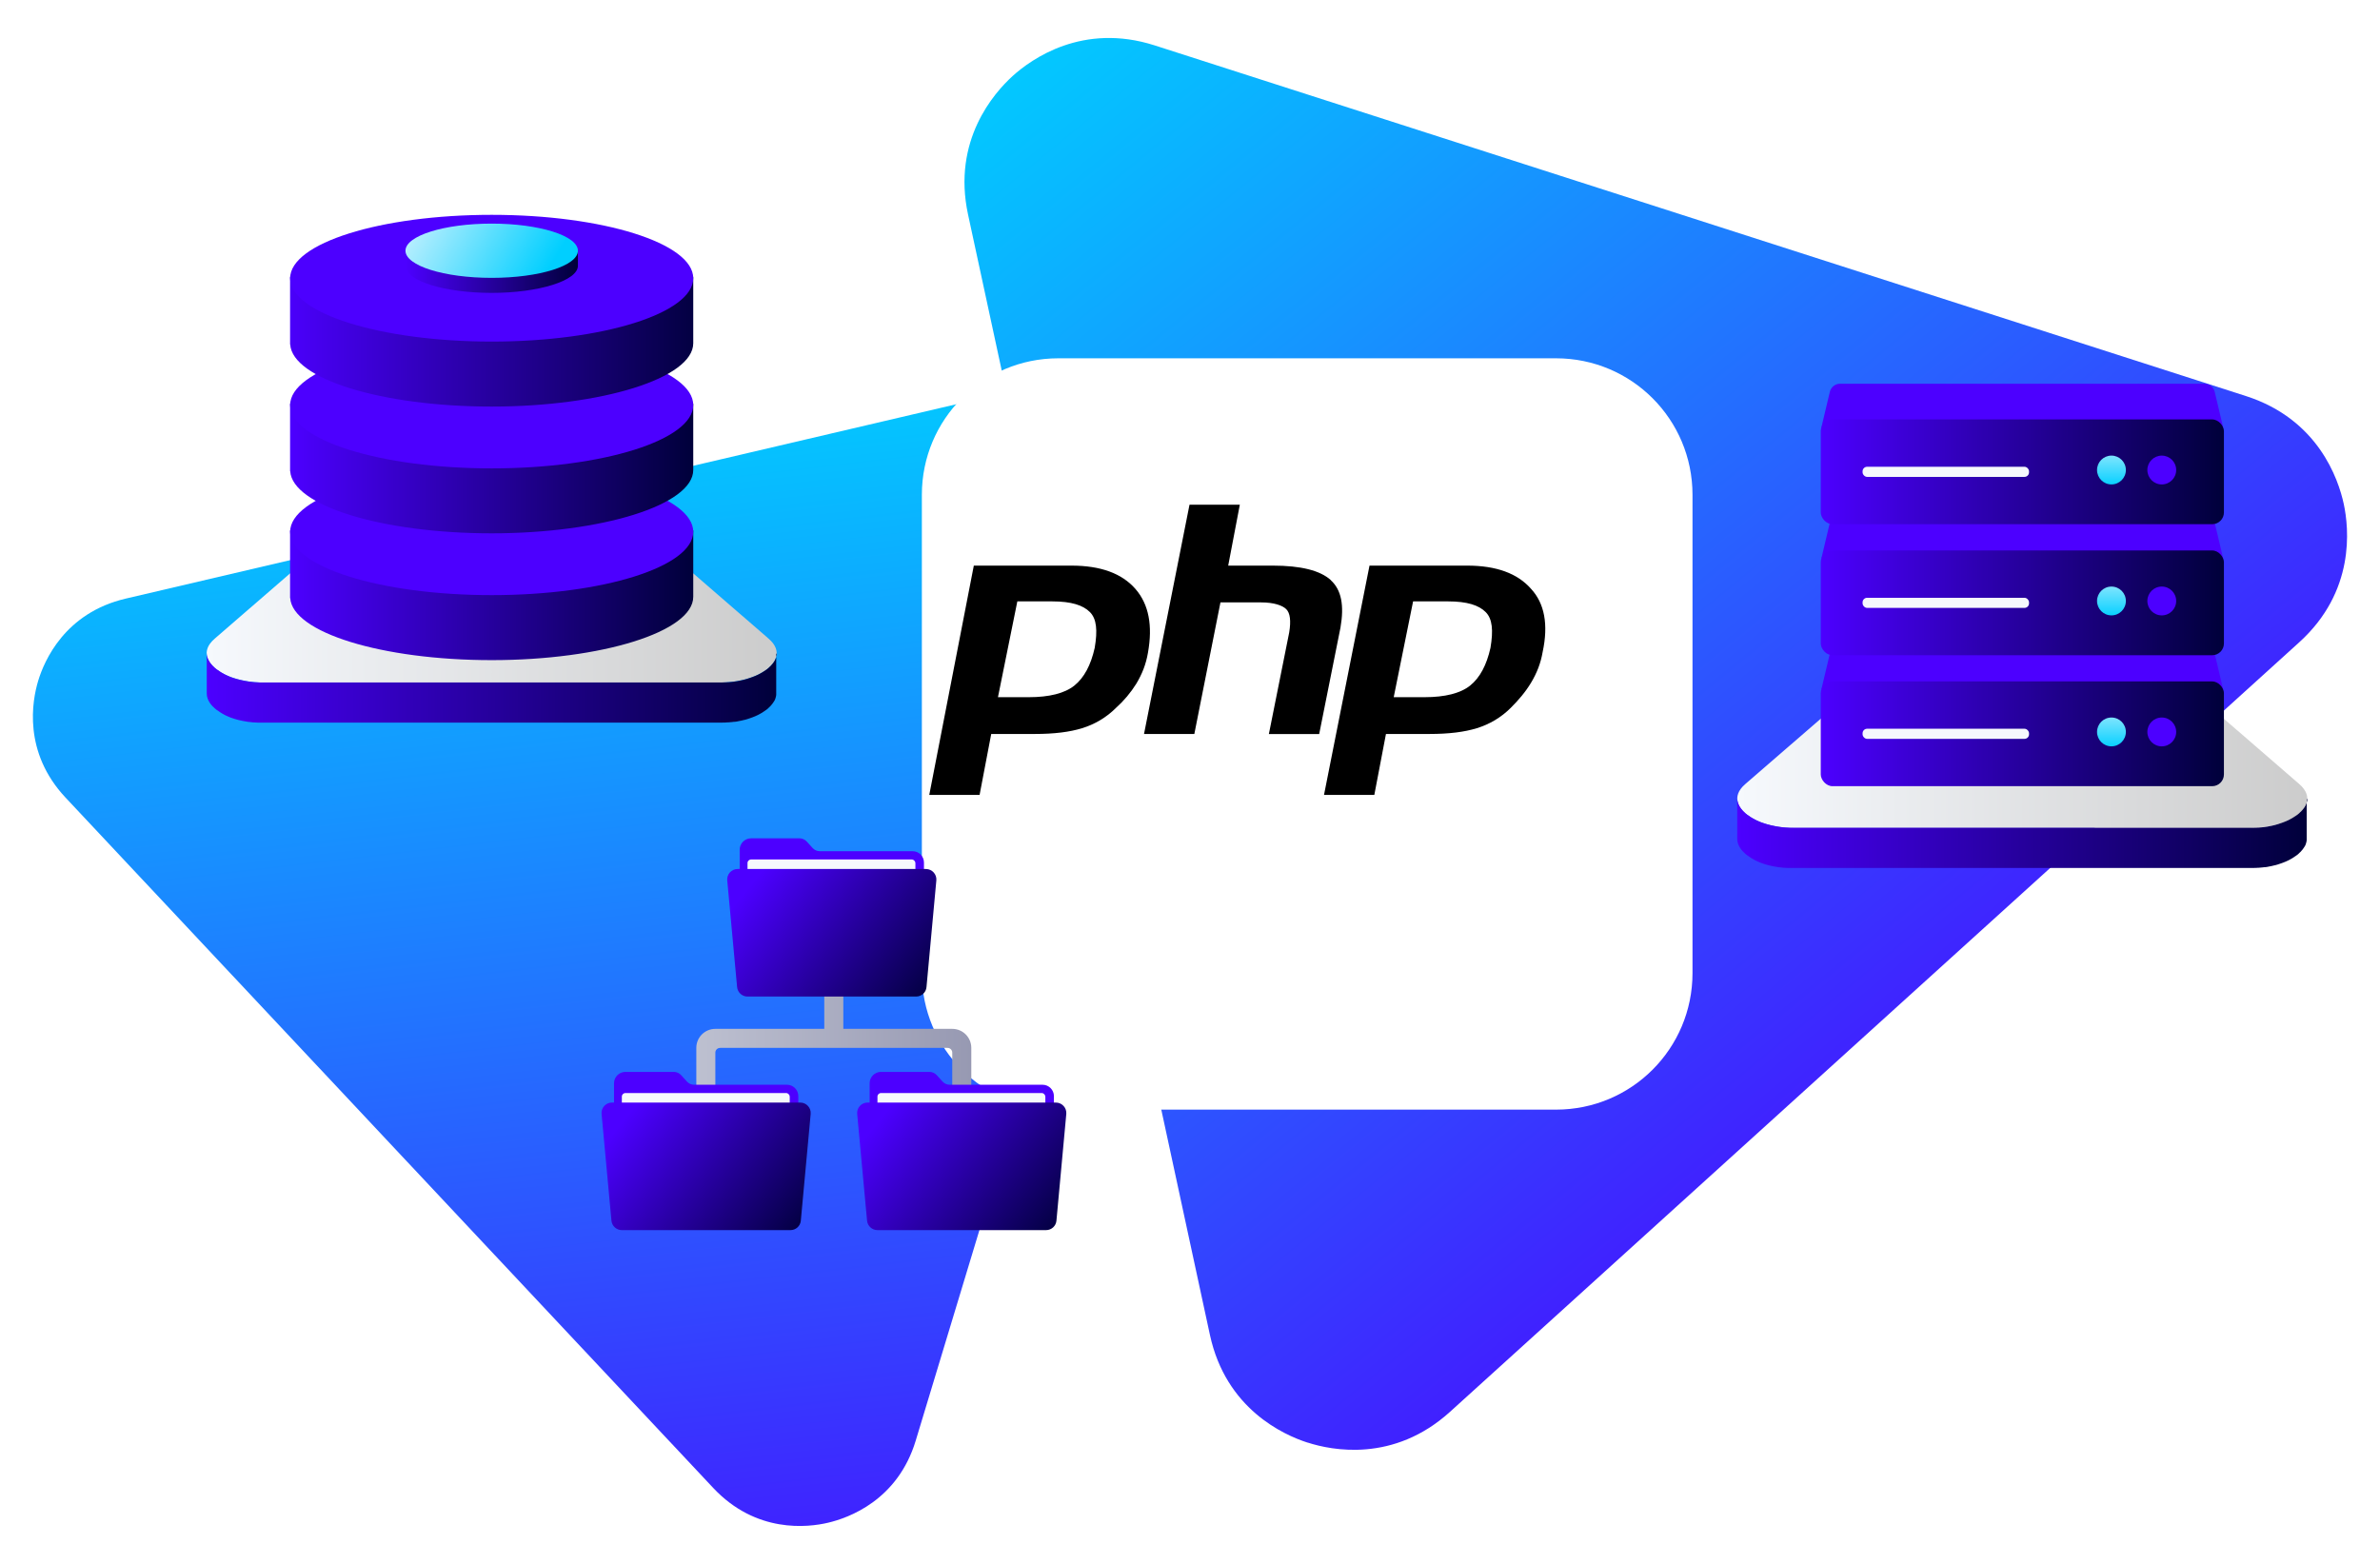
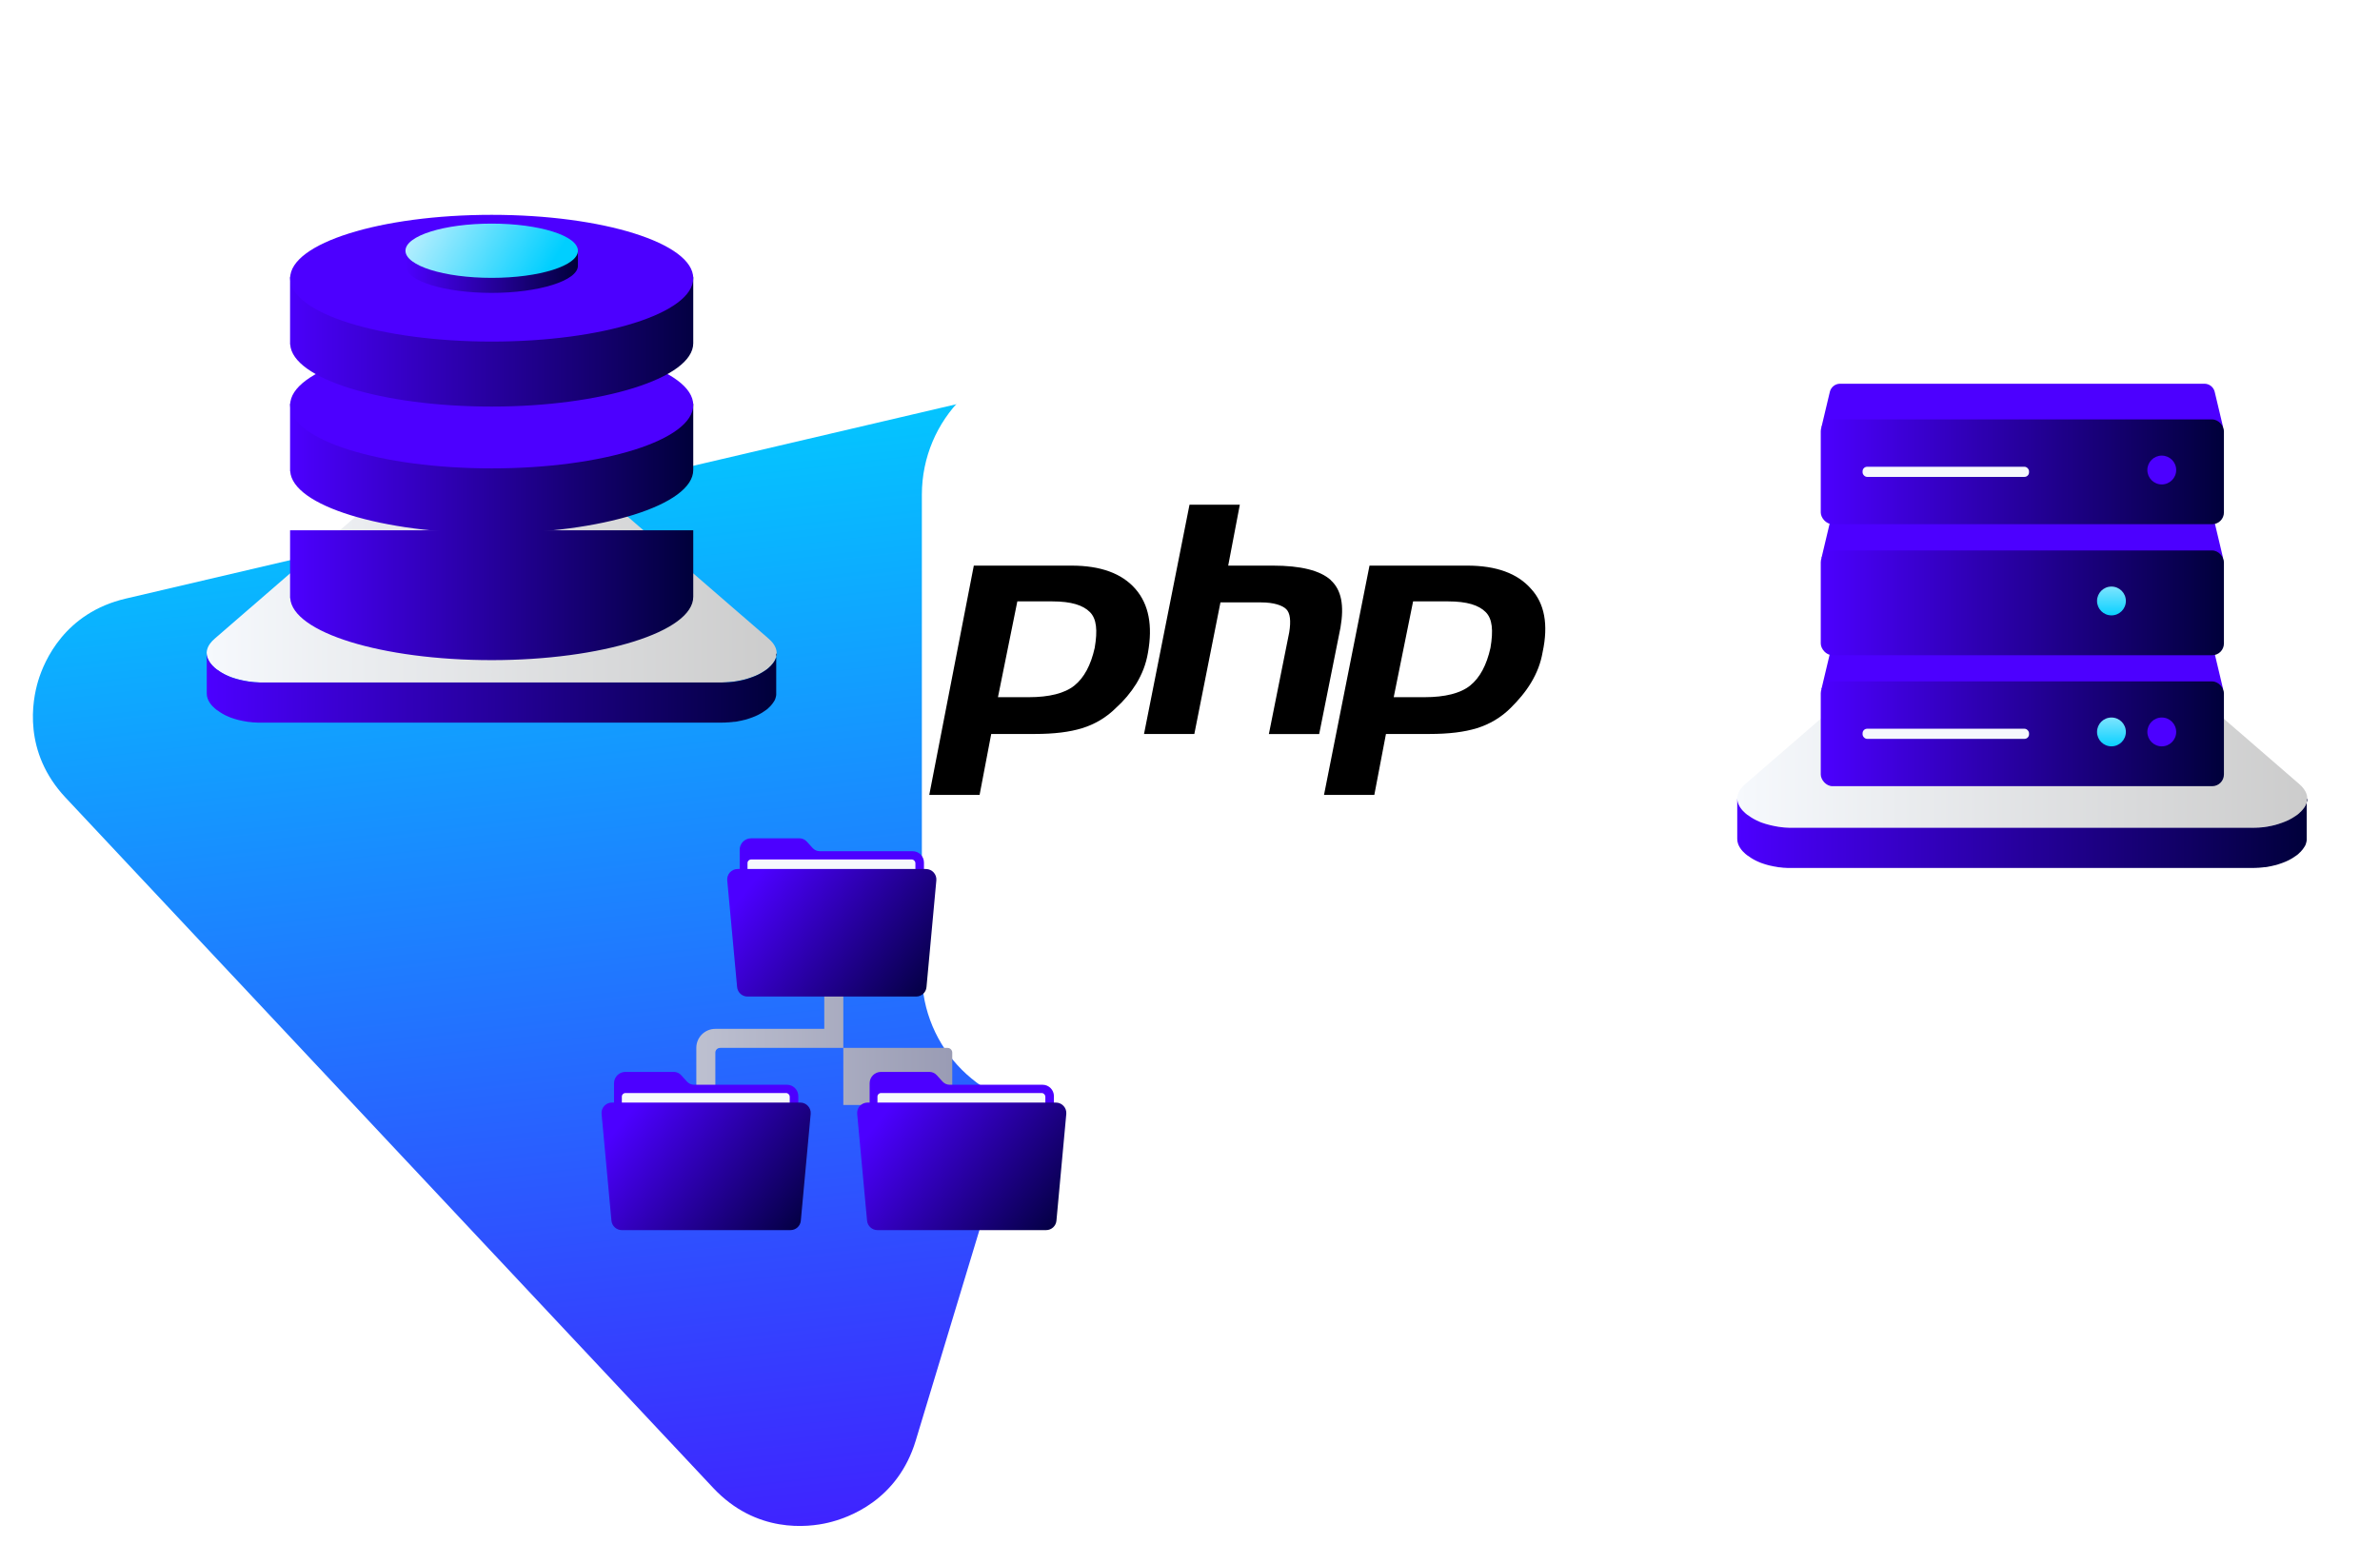
<svg xmlns="http://www.w3.org/2000/svg" id="eX2bJkO8yYa1" viewBox="0 0 350 230" shape-rendering="geometricPrecision" text-rendering="geometricPrecision" project-id="2191a2227c294bf09747459bdd955729" export-id="b080239f6c2641e0b8651c087ca5a7ae" cached="false">
  <style>
#eX2bJkO8yYa2_to {animation: eX2bJkO8yYa2_to__to 6000ms linear infinite normal forwards}@keyframes eX2bJkO8yYa2_to__to { 0% {transform: translate(90.314px,140.121px);animation-timing-function: cubic-bezier(0.645,0.045,0.355,1)} 25% {transform: translate(88.314px,147.121px);animation-timing-function: cubic-bezier(0.645,0.045,0.355,1)} 100% {transform: translate(90.314px,140.121px)}} #eX2bJkO8yYa2_tr {animation: eX2bJkO8yYa2_tr__tr 6000ms linear infinite normal forwards}@keyframes eX2bJkO8yYa2_tr__tr { 0% {transform: rotate(0deg);animation-timing-function: cubic-bezier(0.645,0.045,0.355,1)} 25% {transform: rotate(-3.544deg);animation-timing-function: cubic-bezier(0.645,0.045,0.355,1)} 100% {transform: rotate(0deg)}} #eX2bJkO8yYa3_to {animation: eX2bJkO8yYa3_to__to 6000ms linear infinite normal forwards}@keyframes eX2bJkO8yYa3_to__to { 0% {transform: translate(243.496px,109.407px);animation-timing-function: cubic-bezier(0.645,0.045,0.355,1)} 75% {transform: translate(249.496px,104.407px);animation-timing-function: cubic-bezier(0.645,0.045,0.355,1)} 100% {transform: translate(243.496px,109.407px)}} #eX2bJkO8yYa3_tr {animation: eX2bJkO8yYa3_tr__tr 6000ms linear infinite normal forwards}@keyframes eX2bJkO8yYa3_tr__tr { 0% {transform: rotate(0deg);animation-timing-function: cubic-bezier(0.645,0.045,0.355,1)} 75% {transform: rotate(-3.118deg);animation-timing-function: cubic-bezier(0.645,0.045,0.355,1)} 100% {transform: rotate(0deg)}} #eX2bJkO8yYa4_to {animation: eX2bJkO8yYa4_to__to 6000ms linear infinite normal forwards}@keyframes eX2bJkO8yYa4_to__to { 0% {transform: translate(181.963px,97.676px);animation-timing-function: cubic-bezier(0.645,0.045,0.355,1)} 50% {transform: translate(181.963px,87.676px);animation-timing-function: cubic-bezier(0.645,0.045,0.355,1)} 100% {transform: translate(181.963px,97.676px)}}
</style>
  <defs>
    <linearGradient id="eX2bJkO8yYa2-fill" x1="81.44" y1="49.286" x2="105.499" y2="255.713" spreadMethod="pad" gradientUnits="userSpaceOnUse" gradientTransform="translate(0 0)">
      <stop id="eX2bJkO8yYa2-fill-0" offset="0%" stop-color="#00cfff" />
      <stop id="eX2bJkO8yYa2-fill-1" offset="100%" stop-color="#4c00ff" />
    </linearGradient>
    <linearGradient id="eX2bJkO8yYa3-fill" x1="145.26" y1="-6.15" x2="296.51" y2="178.53" spreadMethod="pad" gradientUnits="userSpaceOnUse" gradientTransform="translate(0 0)">
      <stop id="eX2bJkO8yYa3-fill-0" offset="0%" stop-color="#00cfff" />
      <stop id="eX2bJkO8yYa3-fill-1" offset="100%" stop-color="#4c00ff" />
    </linearGradient>
    <filter id="eX2bJkO8yYa5-filter" x="-150%" y="-150%" width="400%" height="400%">
      <feGaussianBlur id="eX2bJkO8yYa5-filter-drop-shadow-0-blur" in="SourceAlpha" stdDeviation="10.27,10.27" />
      <feOffset id="eX2bJkO8yYa5-filter-drop-shadow-0-offset" dx="10.27" dy="10.27" result="tmp" />
      <feFlood id="eX2bJkO8yYa5-filter-drop-shadow-0-flood" flood-color="rgba(0,0,0,0.5)" />
      <feComposite id="eX2bJkO8yYa5-filter-drop-shadow-0-composite" operator="in" in2="tmp" />
      <feMerge id="eX2bJkO8yYa5-filter-drop-shadow-0-merge" result="result">
        <feMergeNode id="eX2bJkO8yYa5-filter-drop-shadow-0-merge-node-1" />
        <feMergeNode id="eX2bJkO8yYa5-filter-drop-shadow-0-merge-node-2" in="SourceGraphic" />
      </feMerge>
    </filter>
    <linearGradient id="eX2bJkO8yYa8-fill" x1="25.57" y1="76.08" x2="109.39" y2="76.08" spreadMethod="pad" gradientUnits="userSpaceOnUse" gradientTransform="translate(0 0)">
      <stop id="eX2bJkO8yYa8-fill-0" offset="0%" stop-color="#f6f9fd" />
      <stop id="eX2bJkO8yYa8-fill-1" offset="100%" stop-color="#ccc" />
    </linearGradient>
    <linearGradient id="eX2bJkO8yYa9-fill" x1="25.57" y1="95.61" x2="109.39" y2="95.61" spreadMethod="pad" gradientUnits="userSpaceOnUse" gradientTransform="translate(0 0)">
      <stop id="eX2bJkO8yYa9-fill-0" offset="0%" stop-color="#4c00ff" />
      <stop id="eX2bJkO8yYa9-fill-1" offset="100%" stop-color="#00003a" />
    </linearGradient>
    <linearGradient id="eX2bJkO8yYa10-fill" x1="37.84" y1="81.94" x2="97.13" y2="81.94" spreadMethod="pad" gradientUnits="userSpaceOnUse" gradientTransform="translate(0 0)">
      <stop id="eX2bJkO8yYa10-fill-0" offset="0%" stop-color="#4c00ff" />
      <stop id="eX2bJkO8yYa10-fill-1" offset="100%" stop-color="#00003a" />
    </linearGradient>
    <linearGradient id="eX2bJkO8yYa12-fill" x1="37.84" y1="63.3" x2="97.13" y2="63.3" spreadMethod="pad" gradientUnits="userSpaceOnUse" gradientTransform="translate(0 0)">
      <stop id="eX2bJkO8yYa12-fill-0" offset="0%" stop-color="#4c00ff" />
      <stop id="eX2bJkO8yYa12-fill-1" offset="100%" stop-color="#00003a" />
    </linearGradient>
    <linearGradient id="eX2bJkO8yYa14-fill" x1="36.14" y1="44.65" x2="99.82" y2="44.65" spreadMethod="pad" gradientUnits="userSpaceOnUse" gradientTransform="translate(0 0)">
      <stop id="eX2bJkO8yYa14-fill-0" offset="0%" stop-color="#4c00ff" />
      <stop id="eX2bJkO8yYa14-fill-1" offset="100%" stop-color="#00003a" />
    </linearGradient>
    <linearGradient id="eX2bJkO8yYa16-fill" x1="54.8" y1="34.34" x2="80.16" y2="34.34" spreadMethod="pad" gradientUnits="userSpaceOnUse" gradientTransform="translate(0 0)">
      <stop id="eX2bJkO8yYa16-fill-0" offset="0%" stop-color="#4c00ff" />
      <stop id="eX2bJkO8yYa16-fill-1" offset="100%" stop-color="#00003a" />
    </linearGradient>
    <linearGradient id="eX2bJkO8yYa17-fill" x1="-15.64" y1="-9.38" x2="7.39" y2="4.43" spreadMethod="pad" gradientUnits="userSpaceOnUse" gradientTransform="translate(0 0)">
      <stop id="eX2bJkO8yYa17-fill-0" offset="0%" stop-color="#f6f9fd" />
      <stop id="eX2bJkO8yYa17-fill-1" offset="100%" stop-color="#00cfff" />
    </linearGradient>
    <linearGradient id="eX2bJkO8yYa19-fill" x1="250.66" y1="97.47" x2="334.48" y2="97.47" spreadMethod="pad" gradientUnits="userSpaceOnUse" gradientTransform="translate(0 0)">
      <stop id="eX2bJkO8yYa19-fill-0" offset="0%" stop-color="#f6f9fd" />
      <stop id="eX2bJkO8yYa19-fill-1" offset="100%" stop-color="#ccc" />
    </linearGradient>
    <linearGradient id="eX2bJkO8yYa20-fill" x1="250.66" y1="116.99" x2="334.48" y2="116.99" spreadMethod="pad" gradientUnits="userSpaceOnUse" gradientTransform="translate(0 0)">
      <stop id="eX2bJkO8yYa20-fill-0" offset="0%" stop-color="#4c00ff" />
      <stop id="eX2bJkO8yYa20-fill-1" offset="100%" stop-color="#00003a" />
    </linearGradient>
    <linearGradient id="eX2bJkO8yYa22-fill" x1="59.3" y1="7.71" x2="0.01" y2="7.71" spreadMethod="pad" gradientUnits="userSpaceOnUse" gradientTransform="translate(0 0)">
      <stop id="eX2bJkO8yYa22-fill-0" offset="0%" stop-color="#4c00ff" />
      <stop id="eX2bJkO8yYa22-fill-1" offset="100%" stop-color="#00003a" />
    </linearGradient>
    <linearGradient id="eX2bJkO8yYa24-fill" x1="0" y1="-6.44" x2="0" y2="2.46" spreadMethod="pad" gradientUnits="userSpaceOnUse" gradientTransform="translate(0 0)">
      <stop id="eX2bJkO8yYa24-fill-0" offset="0%" stop-color="#f6f9fd" />
      <stop id="eX2bJkO8yYa24-fill-1" offset="100%" stop-color="#00cfff" />
    </linearGradient>
    <linearGradient id="eX2bJkO8yYa27-fill" x1="59.3" y1="7.71" x2="0.01" y2="7.71" spreadMethod="pad" gradientUnits="userSpaceOnUse" gradientTransform="translate(0 0)">
      <stop id="eX2bJkO8yYa27-fill-0" offset="0%" stop-color="#4c00ff" />
      <stop id="eX2bJkO8yYa27-fill-1" offset="100%" stop-color="#00003a" />
    </linearGradient>
    <linearGradient id="eX2bJkO8yYa29-fill" x1="0" y1="-6.44" x2="0" y2="2.46" spreadMethod="pad" gradientUnits="userSpaceOnUse" gradientTransform="translate(0 0)">
      <stop id="eX2bJkO8yYa29-fill-0" offset="0%" stop-color="#f6f9fd" />
      <stop id="eX2bJkO8yYa29-fill-1" offset="100%" stop-color="#00cfff" />
    </linearGradient>
    <linearGradient id="eX2bJkO8yYa32-fill" x1="59.3" y1="7.7" x2="0.01" y2="7.7" spreadMethod="pad" gradientUnits="userSpaceOnUse" gradientTransform="translate(0 0)">
      <stop id="eX2bJkO8yYa32-fill-0" offset="0%" stop-color="#4c00ff" />
      <stop id="eX2bJkO8yYa32-fill-1" offset="100%" stop-color="#00003a" />
    </linearGradient>
    <linearGradient id="eX2bJkO8yYa34-fill" x1="0" y1="-6.44" x2="0" y2="2.45" spreadMethod="pad" gradientUnits="userSpaceOnUse" gradientTransform="translate(0 0)">
      <stop id="eX2bJkO8yYa34-fill-0" offset="0%" stop-color="#f6f9fd" />
      <stop id="eX2bJkO8yYa34-fill-1" offset="100%" stop-color="#00cfff" />
    </linearGradient>
    <linearGradient id="eX2bJkO8yYa37-fill" x1="97.57" y1="147.13" x2="138.01" y2="147.13" spreadMethod="pad" gradientUnits="userSpaceOnUse" gradientTransform="translate(0 0)">
      <stop id="eX2bJkO8yYa37-fill-0" offset="0%" stop-color="#bdc0d0" />
      <stop id="eX2bJkO8yYa37-fill-1" offset="100%" stop-color="#9799b2" />
    </linearGradient>
    <linearGradient id="eX2bJkO8yYa40-fill" x1="126.21" y1="156.98" x2="150.83" y2="176.83" spreadMethod="pad" gradientUnits="userSpaceOnUse" gradientTransform="translate(0 0)">
      <stop id="eX2bJkO8yYa40-fill-0" offset="0%" stop-color="#4c00ff" />
      <stop id="eX2bJkO8yYa40-fill-1" offset="100%" stop-color="#00003a" />
    </linearGradient>
    <linearGradient id="eX2bJkO8yYa43-fill" x1="88.62" y1="156.98" x2="113.24" y2="176.83" spreadMethod="pad" gradientUnits="userSpaceOnUse" gradientTransform="translate(0 0)">
      <stop id="eX2bJkO8yYa43-fill-0" offset="0%" stop-color="#4c00ff" />
      <stop id="eX2bJkO8yYa43-fill-1" offset="100%" stop-color="#00003a" />
    </linearGradient>
    <linearGradient id="eX2bJkO8yYa46-fill" x1="107.1" y1="122.62" x2="131.71" y2="142.47" spreadMethod="pad" gradientUnits="userSpaceOnUse" gradientTransform="translate(0 0)">
      <stop id="eX2bJkO8yYa46-fill-0" offset="0%" stop-color="#4c00ff" />
      <stop id="eX2bJkO8yYa46-fill-1" offset="100%" stop-color="#00003a" />
    </linearGradient>
  </defs>
  <g id="eX2bJkO8yYa2_to" transform="translate(90.314,140.121)">
    <g id="eX2bJkO8yYa2_tr" transform="rotate(0)">
      <path d="M166.1,55.84c-2.09-2.24-7.94-7.2-16.9-5.11L13.67,82.45C4.71,84.54,1.68,91.59,0.79,94.53s-2.27,10.48,4.03,17.2l95.24,101.52c6.3,6.71,13.92,5.82,16.9,5.11c2.98-.7,10.22-3.27,12.88-12.08L170.15,73.04c2.67-8.81-1.92-14.96-4.03-17.2h-.01-.01Z" transform="translate(-85.486,-134.535)" fill="url(#eX2bJkO8yYa2-fill)" />
    </g>
  </g>
  <g id="eX2bJkO8yYa3_to" transform="translate(243.496,109.407)">
    <g id="eX2bJkO8yYa3_tr" transform="rotate(0)">
-       <path d="M187.49,206.58c3.53,1.14,12.63,2.97,20.9-4.51L333.29,88.88c8.26-7.48,7.33-16.73,6.55-20.36-.79-3.64-3.75-12.43-14.36-15.85L164.98,1.09c-10.61-3.4-18.15,2.02-20.9,4.51-2.74,2.5-8.9,9.47-6.55,20.36L173.1,190.73c2.35,10.89,10.82,14.71,14.36,15.85h.02.01Z" transform="translate(-238.668,-103.821)" fill="url(#eX2bJkO8yYa3-fill)" />
-     </g>
+       </g>
  </g>
  <g id="eX2bJkO8yYa4_to" transform="translate(181.963,97.676)">
    <g transform="translate(-181.963,-97.676)">
      <path d="M140.54,36.84h73.19c11.1,0,20.07,8.97,20.07,20.07v70.36c0,11.1-8.97,20.07-20.07,20.07h-73.19c-11.1,0-20.07-8.97-20.07-20.07v-70.36c0-11.1,8.97-20.07,20.07-20.07Z" transform="translate(4.828 5.586)" filter="url(#eX2bJkO8yYa5-filter)" fill="#fff" />
      <path d="M162.28,94.96c.85-1.42,1.42-2.85,1.71-4.55.71-3.98.14-7.11-1.85-9.39s-5.12-3.42-9.39-3.42h-14.37l-6.55,33.72h7.4l1.71-8.96h6.4c2.85,0,5.12-.28,6.97-.85s3.56-1.57,4.98-2.99c1.159-1.04,2.166-2.238,2.99-3.56Zm-6.12-5.27c-.57,2.56-1.57,4.41-2.99,5.55s-3.7,1.71-6.69,1.71h-4.55l2.85-14.09h5.12c2.85,0,4.55.57,5.55,1.57s1.14,2.7.71,5.26Zm34.72-9.96c-1.57-1.42-4.41-2.13-8.54-2.13h-6.55l1.71-8.96h-7.4l-6.69,33.72h7.4l3.84-19.35h5.98c1.85,0,3.13.43,3.7,1s.71,1.71.43,3.42l-2.99,14.94h7.4l3.13-15.65c.57-3.27.14-5.55-1.42-6.97v-.02Zm20.06-2.13h-14.37l-6.69,33.72h7.4l1.71-8.96h6.4c2.85,0,5.12-.28,6.97-.85s3.56-1.57,4.98-2.99c1.14-1.14,2.13-2.28,2.99-3.7.85-1.42,1.42-2.85,1.71-4.55.85-3.98.28-7.11-1.71-9.25-1.99-2.28-5.12-3.42-9.39-3.42Zm3.42,12.09c-.57,2.56-1.57,4.41-2.99,5.55s-3.7,1.71-6.69,1.71h-4.55l2.85-14.09h5.12c2.85,0,4.55.57,5.55,1.57s1.14,2.7.71,5.26Z" transform="translate(4.828 5.586)" />
    </g>
  </g>
  <g transform="translate(0 0)">
    <path d="M67.48,57.37c1.5,0,5.22.21,7.47,2.16l7.9,6.85.13.12.76.66L107.8,87.99l.4.35c2.25,1.94.75,3.66,0,4.31s-2.97,2.15-7.47,2.16h-66.51c-4.49,0-6.72-1.51-7.47-2.16-.74-.65-2.25-2.37,0-4.31L60,59.54c2.25-1.95,5.97-2.16,7.47-2.16l.01-.01Z" transform="translate(4.828 5.586)" fill="url(#eX2bJkO8yYa8-fill)" />
    <path d="M109.39,90.58v.08c0,.03,0,.06-.01.09c0,.03,0,.05-.01.08c0,.03-.01.06-.02.08c0,.03-.01.06-.02.09c0,.03-.02.05-.02.08s-.02.06-.03.09c0,.02-.02.05-.03.07-.01.04-.03.07-.04.11-.01.02-.02.05-.03.07-.02.03-.03.07-.05.1l-.03.06c-.02.04-.05.09-.08.13c0,.01-.02.03-.03.04-.03.05-.07.11-.11.16l-.02.02c-.04.06-.09.11-.13.17c0,.01-.02.02-.03.03-.05.05-.09.11-.14.16-.02.02-.03.04-.05.05l-.04.04-.06.06c-.01.01-.02.02-.04.03l-.06.06-.03.03c-.03.03-.06.05-.08.08-.02.02-.04.03-.06.05-.03.03-.07.06-.11.09c0,0-.02.01-.02.02-.03.03-.07.05-.11.08-.01,0-.02.02-.03.02-.05.03-.09.07-.14.1c0,0-.02.01-.03.02-.04.03-.09.06-.14.09-.02.01-.03.02-.05.03-.022.01-.042.023-.06.04-.02.02-.05.03-.08.05-.022.01-.042.023-.06.04-.03.02-.05.03-.08.05-.02.01-.04.03-.07.04-.03.02-.06.03-.09.05-.02.01-.05.03-.07.04-.03.02-.06.03-.09.05-.02.01-.05.02-.07.04-.03.02-.07.03-.1.05-.02.01-.05.02-.07.04-.04.02-.08.04-.11.05-.02.01-.05.02-.07.03-.05.02-.1.05-.15.07-.01,0-.03.01-.04.02h-.01l-.3.12c-.02,0-.04.02-.07.03-.1.04-.21.08-.33.12-.02,0-.04.01-.06.02-.11.04-.22.07-.33.11-.02,0-.03.01-.05.02-.12.04-.25.07-.38.11-.03,0-.07.02-.1.03-.07.02-.14.04-.22.05-.04,0-.07.02-.11.03l-.27.06c-.02,0-.05,0-.07.01-.12.02-.23.05-.35.07-.03,0-.06.01-.09.02-.09.02-.18.03-.28.04-.04,0-.08.01-.12.02-.11.02-.23.03-.34.04-.04,0-.07,0-.11.01-.15.02-.3.03-.45.04h-.13c-.09,0-.19.01-.28.02h-.16c-.09,0-.18,0-.27.01h-68.13c-.07,0-.13,0-.2-.01-.06,0-.12,0-.18-.01-.07,0-.13,0-.19-.01-.06,0-.12,0-.17-.01-.06,0-.13-.01-.19-.02-.06,0-.11-.01-.17-.02-.06,0-.12-.01-.18-.02-.05,0-.11-.01-.16-.02-.06,0-.11-.02-.17-.02s-.12-.02-.17-.03c-.05,0-.11-.02-.16-.03-.06,0-.11-.02-.17-.03-.05,0-.1-.02-.15-.03-.07-.01-.13-.03-.2-.04-.04,0-.09-.02-.13-.03-.07-.01-.13-.03-.19-.04-.04,0-.08-.02-.12-.03l-.34-.09c-.01,0-.03,0-.04-.01-.09-.03-.19-.05-.28-.08-.04-.01-.08-.03-.12-.04l-.1-.03c-.05-.02-.09-.03-.14-.05-.03-.01-.06-.02-.1-.03-.05-.02-.09-.03-.14-.05-.027-.008-.054-.018-.08-.03l-.15-.06c-.02,0-.04-.02-.06-.03-.07-.03-.14-.06-.2-.09c0,0-.02,0-.02-.01-.06-.03-.12-.05-.17-.08-.023-.012-.046-.022-.07-.03l-.12-.06c-.026-.007-.05-.021-.07-.04-.03-.02-.07-.03-.1-.05-.03-.01-.05-.03-.07-.04-.03-.02-.06-.03-.09-.05-.02-.01-.05-.03-.07-.04-.03-.02-.06-.03-.08-.05-.02-.01-.04-.03-.07-.04-.03-.02-.05-.03-.08-.05-.02-.01-.04-.03-.06-.04-.02-.02-.05-.03-.07-.05-.02-.01-.04-.03-.06-.04-.02-.02-.05-.03-.07-.05-.02-.01-.04-.02-.05-.04-.02-.01-.04-.03-.06-.04s-.03-.02-.05-.03-.04-.03-.06-.04-.03-.02-.05-.03-.04-.03-.06-.04c-.01-.01-.03-.02-.04-.03-.02-.01-.04-.03-.05-.04-.01,0-.02-.02-.03-.03-.02-.02-.04-.03-.05-.04c0,0-.02-.01-.03-.02-.03-.02-.05-.04-.07-.06-.45-.39-1.19-1.18-1.19-2.18v5.97c0,1,.73,1.79,1.19,2.18.02.02.05.04.07.06c0,0,.02.01.03.02.02.01.04.03.05.04.01,0,.02.02.03.03.02.01.04.03.05.04s.03.02.04.03c.02.01.04.03.06.04s.03.02.05.03.04.03.06.04.03.02.05.03.04.03.06.04.04.02.05.04c.02.01.05.03.07.05.02.01.04.02.06.04s.05.03.07.05c.02.01.04.03.06.04.03.02.05.03.08.05.02.01.04.03.07.04.03.02.06.03.08.05.02.01.05.03.07.04.03.02.06.03.09.05.02.01.05.03.07.04.03.02.07.03.1.05.02.01.05.02.07.04l.12.06c.02.01.04.02.07.03.06.03.11.05.17.08c0,0,.02,0,.02.01.06.03.13.06.2.08.02,0,.04.02.06.03l.15.06c.03.01.06.02.08.03.05.02.09.03.14.05.03.01.06.02.1.03.05.02.09.03.14.05l.1.03c.03,0,.06.02.08.03.01,0,.03,0,.04.01.09.03.18.05.28.08.01,0,.03,0,.04.01.11.03.22.06.34.09h.03c.03,0,.06.01.08.02.06.01.13.03.19.04.04,0,.09.02.13.03.06.01.13.03.2.04.02,0,.05,0,.07.01.02,0,.05,0,.07.01l.17.03c.05,0,.11.02.16.03.06,0,.12.02.17.03.03,0,.06,0,.09.01h.08c.05,0,.11.01.16.02.06,0,.12.01.18.02.06,0,.11.01.17.02.03,0,.06,0,.09.01h.09c.06,0,.11.01.17.01s.13.01.19.01.12,0,.18.01h68.34c.09,0,.18,0,.27-.01h.16c.1,0,.19-.01.28-.02h.12c.15-.01.3-.03.45-.04.04,0,.07,0,.11-.01.12-.01.23-.03.34-.04h.12c.09-.01.19-.03.28-.04.03,0,.06-.01.09-.02.12-.02.24-.04.35-.07.02,0,.05,0,.07-.01l.27-.06c.04,0,.07-.02.11-.03.07-.02.15-.04.22-.05.02,0,.04,0,.06-.01.01,0,.03,0,.04-.01.13-.03.26-.07.38-.11.02,0,.03-.01.05-.02.11-.03.22-.07.33-.11.02,0,.04-.01.06-.02l.33-.12c.02,0,.04-.02.07-.03l.3-.12c.01,0,.03-.01.04-.02.05-.02.1-.04.15-.07.02-.01.05-.02.07-.03.04-.02.08-.04.11-.05.02-.01.05-.02.07-.04.03-.02.07-.03.1-.05.02-.01.05-.02.07-.04.03-.02.06-.03.09-.05.02-.01.05-.03.07-.04.03-.02.06-.03.09-.05.02-.01.04-.03.07-.04.03-.02.05-.03.08-.05.022-.01.042-.023.06-.04.03-.02.05-.03.08-.05.022-.01.042-.023.06-.04s.02-.01.02-.02c0,0,.02-.01.03-.02.05-.03.09-.06.14-.09c0,0,.02-.01.03-.02.05-.04.1-.07.14-.1.01,0,.02-.02.03-.02l.11-.08c0,0,.02-.01.02-.02.04-.03.07-.06.11-.09.02-.02.04-.03.05-.05.03-.02.06-.05.08-.08l.03-.03.06-.06c.01-.01.02-.02.04-.03l.06-.06.04-.04.04-.04v-.01c.05-.05.09-.1.14-.16c0-.01.02-.02.03-.03.04-.05.09-.11.13-.17l.01-.02c.04-.05.07-.1.11-.16c0-.01.02-.03.03-.04.03-.04.05-.08.08-.13c0,0,.01-.02.02-.03c0-.01.01-.02.02-.03.02-.03.03-.06.05-.1.01-.02.02-.05.03-.07.02-.03.03-.07.04-.11c0-.02.01-.03.02-.05v-.02l.03-.09c0-.03.02-.05.02-.08s.01-.06.02-.09c0-.02.01-.04.02-.07v-.02c0-.03,0-.05.01-.08c0-.03,0-.06.01-.09v-6.17.12l.07.05Z" transform="translate(4.828 5.586)" fill="url(#eX2bJkO8yYa9-fill)" />
    <path d="M37.85,82.37c.33,5.06,13.47,9.13,29.63,9.13s29.64-4.17,29.64-9.32v-9.78h-59.29v9.97h.02Z" transform="translate(4.828 5.586)" fill="url(#eX2bJkO8yYa10-fill)" />
-     <ellipse rx="29.64" ry="9.32" transform="translate(72.308 78.206)" fill="#4c00ff" />
    <path d="M37.85,63.72c.33,5.06,13.47,9.13,29.63,9.13s29.64-4.17,29.64-9.32v-9.78h-59.29v9.97h.02Z" transform="translate(4.828 5.586)" fill="url(#eX2bJkO8yYa12-fill)" />
    <ellipse rx="29.64" ry="9.32" transform="translate(72.308 59.566)" fill="#4c00ff" />
    <path d="M37.85,45.08c.33,5.06,13.47,9.13,29.63,9.13s29.64-4.17,29.64-9.32v-9.78h-59.29v9.97h.02Z" transform="translate(4.828 5.586)" fill="url(#eX2bJkO8yYa14-fill)" />
    <ellipse rx="29.64" ry="9.32" transform="translate(72.308 40.916)" fill="#4c00ff" />
    <path d="M54.81,33.59c.14,2.16,5.76,3.9,12.67,3.9s12.68-1.79,12.68-3.99v-2.31h-25.36v2.39l.01.01Z" transform="translate(4.828 5.586)" fill="url(#eX2bJkO8yYa16-fill)" />
    <ellipse rx="12.68" ry="3.99" transform="translate(72.308 36.876)" fill="url(#eX2bJkO8yYa17-fill)" />
  </g>
  <g transform="translate(0 0)">
    <path d="M292.57,78.75c1.5,0,5.22.21,7.47,2.16l7.9,6.85.13.12.76.66l24.06,20.83.4.35c2.25,1.94.75,3.66,0,4.31s-2.97,2.15-7.47,2.16h-66.51c-4.49,0-6.72-1.51-7.47-2.16-.74-.65-2.25-2.37,0-4.31l33.25-28.8c2.25-1.95,5.97-2.16,7.47-2.16l.01-.01Z" transform="translate(4.828 5.586)" fill="url(#eX2bJkO8yYa19-fill)" />
    <path d="M334.47,111.96v.08c0,.03,0,.06-.01.09c0,.03,0,.05-.01.08c0,.03-.01.06-.02.08c0,.03-.01.06-.02.09c0,.03-.02.05-.02.08s-.02.06-.03.09c0,.02-.02.05-.03.07-.01.04-.03.07-.04.11-.01.02-.02.05-.03.07-.02.03-.03.07-.05.1l-.03.06c-.02.04-.05.09-.08.13c0,.01-.02.03-.03.04-.03.05-.07.11-.11.16l-.02.02c-.04.06-.09.11-.13.17c0,.01-.02.02-.03.03-.05.05-.09.11-.14.16-.02.02-.03.04-.05.05l-.04.04-.06.06c-.01.01-.02.02-.04.03l-.06.06-.03.03c-.03.03-.06.05-.08.08-.02.02-.04.03-.06.05-.03.03-.07.06-.11.09c0,0-.02.01-.02.02-.03.03-.07.05-.11.08-.01,0-.02.02-.03.02-.05.03-.09.07-.14.1c0,0-.02.01-.03.02-.04.03-.09.06-.14.09-.02.01-.03.02-.05.03-.022.01-.042.023-.06.04-.02.02-.05.03-.08.05-.022.01-.042.023-.06.04-.03.02-.05.03-.08.05-.02.01-.04.03-.07.04-.03.02-.06.03-.09.05-.02.01-.05.03-.07.04-.03.02-.06.03-.09.05-.02.01-.05.02-.07.04-.03.02-.07.03-.1.05-.02.01-.05.02-.07.04-.04.02-.08.04-.11.05-.02.01-.05.02-.07.03-.05.02-.1.05-.15.07-.01,0-.03.01-.04.02h-.01l-.3.12c-.02,0-.04.02-.07.03-.1.04-.21.08-.33.12-.02,0-.04.01-.06.02-.11.04-.22.07-.33.11-.02,0-.03.01-.05.02-.12.04-.25.07-.38.11-.03,0-.07.02-.1.03-.07.02-.14.04-.22.05-.04,0-.07.02-.11.03l-.27.06c-.02,0-.05,0-.07.01-.12.02-.23.05-.35.07-.03,0-.06.01-.09.02-.09.02-.18.03-.28.04-.04,0-.08.01-.12.02-.11.02-.23.03-.34.04-.04,0-.07,0-.11.01-.15.02-.3.03-.45.04h-.13c-.09,0-.19.01-.28.02h-.16c-.09,0-.18,0-.27.01h-68.14c-.07,0-.13,0-.2-.01-.06,0-.12,0-.18-.01-.07,0-.13,0-.19-.01-.06,0-.12,0-.17-.01-.06,0-.13-.01-.19-.02-.06,0-.11-.01-.17-.02-.06,0-.12-.01-.18-.02-.05,0-.11-.01-.16-.02-.06,0-.11-.02-.17-.02s-.12-.02-.17-.03c-.05,0-.11-.02-.16-.03-.06,0-.11-.02-.17-.03-.05,0-.1-.02-.15-.03-.07-.01-.13-.03-.2-.04-.04,0-.09-.02-.13-.03-.07-.01-.13-.03-.19-.04-.04,0-.08-.02-.12-.03l-.34-.09c-.01,0-.03,0-.04-.01-.09-.03-.19-.05-.28-.08-.04-.01-.08-.03-.12-.04l-.1-.03c-.05-.02-.09-.03-.14-.05-.03-.01-.06-.02-.1-.03-.05-.02-.09-.03-.14-.05-.027-.008-.054-.018-.08-.03l-.15-.06c-.02,0-.04-.02-.06-.03-.07-.03-.14-.06-.2-.09c0,0-.02,0-.02-.01-.06-.03-.12-.05-.17-.08-.023-.012-.046-.022-.07-.03l-.12-.06c-.026-.007-.05-.021-.07-.04-.03-.02-.07-.03-.1-.05-.03-.01-.05-.03-.07-.04-.03-.02-.06-.03-.09-.05-.02-.01-.05-.03-.07-.04-.03-.02-.06-.03-.08-.05-.02-.01-.04-.03-.07-.04-.03-.02-.05-.03-.08-.05-.02-.01-.04-.03-.06-.04-.02-.02-.05-.03-.07-.05-.02-.01-.04-.03-.06-.04-.02-.02-.05-.03-.07-.05-.02-.01-.04-.02-.05-.04-.02-.01-.04-.03-.06-.04s-.03-.02-.05-.03-.04-.03-.06-.04-.03-.02-.05-.03-.04-.03-.06-.04c-.01-.01-.03-.02-.04-.03-.02-.01-.04-.03-.05-.04-.01,0-.02-.02-.03-.03-.02-.02-.04-.03-.05-.04c0,0-.02-.01-.03-.02-.03-.02-.05-.04-.07-.06-.45-.39-1.19-1.18-1.19-2.18v5.97c0,1,.73,1.79,1.19,2.18.02.02.05.04.07.06c0,0,.02.01.03.02.02.01.04.03.05.04.01,0,.02.02.03.03.02.01.04.03.05.04s.03.02.04.03c.02.01.04.03.06.04s.03.02.05.03.04.03.06.04.03.02.05.03.04.03.06.04.04.02.05.04c.02.01.05.03.07.05.02.01.04.02.06.04s.05.03.07.05c.02.01.04.03.06.04.03.02.05.03.08.05.02.01.04.03.07.04.03.02.06.03.08.05.02.01.05.03.07.04.03.02.06.03.09.05.02.01.05.03.07.04.03.02.07.03.1.05.02.01.05.02.07.04l.12.06c.02.01.04.02.07.03.06.03.11.05.17.08c0,0,.02,0,.02.01.06.03.13.06.2.08.02,0,.04.02.06.03l.15.06c.03.01.06.02.08.03.05.02.09.03.14.05.03.01.06.02.1.03.05.02.09.03.14.05l.1.03c.03,0,.06.02.08.03.01,0,.03,0,.04.01.09.03.18.05.28.08.01,0,.03,0,.04.01.11.03.22.06.34.09h.03c.03,0,.06.01.08.02.06.01.13.03.19.04.04,0,.09.02.13.03.06.01.13.03.2.04.02,0,.05,0,.07.01.02,0,.05,0,.07.01l.17.03c.05,0,.11.02.16.03.06,0,.12.02.17.03.03,0,.06,0,.09.01h.08c.05,0,.11.01.16.02.06,0,.12.01.18.02.06,0,.11.01.17.02.03,0,.06,0,.09.01h.09c.06,0,.11.01.17.01s.13.01.19.01.12,0,.18.01h68.34c.09,0,.18,0,.27-.01h.16c.1,0,.19-.01.28-.02h.12c.15-.01.3-.03.45-.04.04,0,.07,0,.11-.01.12-.01.23-.03.34-.04h.12c.09-.01.19-.03.28-.04.03,0,.06-.01.09-.02.12-.02.24-.04.35-.07.02,0,.05,0,.07-.01l.27-.06c.04,0,.07-.02.11-.03.07-.02.15-.04.22-.05.02,0,.04,0,.06-.01.01,0,.03,0,.04-.01.13-.03.26-.07.38-.11.02,0,.03-.01.05-.02.11-.03.22-.07.33-.11.02,0,.04-.01.06-.02l.33-.12c.02,0,.04-.02.07-.03l.3-.12c.01,0,.03-.01.04-.02.05-.02.1-.04.15-.07.02-.01.05-.02.07-.03.04-.02.08-.04.11-.05.02-.01.05-.02.07-.04.03-.02.07-.03.1-.05.02-.01.05-.02.07-.04.03-.02.06-.03.09-.05.02-.01.05-.03.07-.04.03-.02.06-.03.09-.05.02-.01.04-.03.07-.04.03-.02.05-.03.08-.05.022-.01.042-.023.06-.04.03-.02.05-.03.08-.05.022-.01.042-.023.06-.04s.02-.01.02-.02c0,0,.02-.01.03-.02.05-.03.09-.06.14-.09c0,0,.02-.01.03-.02.05-.04.1-.07.14-.1.01,0,.02-.02.03-.02l.11-.08c0,0,.02-.01.02-.02.04-.03.07-.06.11-.09.02-.02.04-.03.05-.05.03-.02.06-.05.08-.08l.03-.03.06-.06c.01-.01.02-.02.04-.03l.06-.06.04-.04.04-.04v-.01c.05-.05.09-.1.14-.16c0-.01.02-.02.03-.03.04-.05.09-.11.13-.17l.01-.02c.04-.05.07-.1.11-.16c0-.01.02-.03.03-.04.03-.04.05-.08.08-.13c0,0,.01-.02.02-.03c0-.01.01-.02.02-.03.02-.03.03-.06.05-.1.01-.02.02-.05.03-.07.02-.03.03-.07.04-.11c0-.02.01-.03.02-.05v-.02l.03-.09c0-.03.02-.05.02-.08s.01-.06.02-.09c0-.02.01-.04.02-.07v-.02c0-.03,0-.05.01-.08c0-.03,0-.06.01-.09v-6.17.12l.08.05Z" transform="translate(4.828 5.586)" fill="url(#eX2bJkO8yYa20-fill)" />
    <path d="M319.37,89.37h-53.6c-.71,0-1.33.49-1.5,1.18l-1.24,5.21l1.52.33h56.03l1.52-.33-1.24-5.21c-.17-.691-.788-1.178-1.5-1.18h.01Z" transform="translate(4.828 5.586)" fill="#4c00ff" />
    <rect width="59.29" height="15.41" rx="1.73" ry="1.73" transform="matrix(-1 0 0-1 327.048 115.626)" fill="url(#eX2bJkO8yYa22-fill)" />
    <circle r="2.12" transform="translate(317.908 107.646)" fill="#4c00ff" />
    <circle r="2.12" transform="translate(310.508 107.646)" fill="url(#eX2bJkO8yYa24-fill)" />
    <rect width="24.48" height="1.49" rx="0.67" ry="0.67" transform="matrix(-1 0 0-1 298.388 108.666)" fill="#f6f9fd" />
    <path d="M319.37,70.11h-53.6c-.71,0-1.33.49-1.5,1.18l-1.24,5.21l1.52.33h56.03l1.52-.33-1.24-5.21c-.17-.691-.788-1.178-1.5-1.18h.01Z" transform="translate(4.828 5.586)" fill="#4c00ff" />
    <rect width="59.29" height="15.41" rx="1.73" ry="1.73" transform="matrix(-1 0 0-1 327.048 96.366)" fill="url(#eX2bJkO8yYa27-fill)" />
-     <circle r="2.12" transform="translate(317.908 88.386)" fill="#4c00ff" />
    <circle r="2.12" transform="translate(310.508 88.386)" fill="url(#eX2bJkO8yYa29-fill)" />
-     <rect width="24.48" height="1.49" rx="0.67" ry="0.67" transform="matrix(-1 0 0-1 298.388 89.406)" fill="#f6f9fd" />
    <path d="M319.37,50.85h-53.6c-.71,0-1.33.49-1.5,1.18l-1.24,5.21l1.52.33h56.03l1.52-.33-1.24-5.21c-.17-.691-.788-1.178-1.5-1.18h.01Z" transform="translate(4.828 5.586)" fill="#4c00ff" />
    <rect width="59.29" height="15.41" rx="1.73" ry="1.73" transform="matrix(-1 0 0-1 327.048 77.096)" fill="url(#eX2bJkO8yYa32-fill)" />
    <circle r="2.12" transform="translate(317.908 69.126)" fill="#4c00ff" />
-     <circle r="2.12" transform="translate(310.508 69.126)" fill="url(#eX2bJkO8yYa34-fill)" />
    <rect width="24.48" height="1.49" rx="0.67" ry="0.67" transform="matrix(-1 0 0-1 298.388 70.136)" fill="#f6f9fd" />
  </g>
  <g>
-     <path d="M119.19,145.73v-11.2h-2.8v11.2h-16.02c-1.55,0-2.8,1.25-2.8,2.8v11.2h2.8v-10.5c0-.39.31-.7.7-.7h33.44c.39,0,.7.31.7.7v10.5h2.8v-11.2c0-1.55-1.25-2.8-2.8-2.8h-16.02Z" transform="translate(4.828 5.586)" fill="url(#eX2bJkO8yYa37-fill)" />
+     <path d="M119.19,145.73v-11.2h-2.8v11.2h-16.02c-1.55,0-2.8,1.25-2.8,2.8v11.2h2.8v-10.5c0-.39.31-.7.7-.7h33.44c.39,0,.7.31.7.7v10.5h2.8c0-1.55-1.25-2.8-2.8-2.8h-16.02Z" transform="translate(4.828 5.586)" fill="url(#eX2bJkO8yYa37-fill)" />
    <path d="M148.49,170.33h-23.76c-.92,0-1.67-.75-1.67-1.67v-14.93c0-.92.75-1.67,1.67-1.67h7.12c.42,0,.81.18,1.09.49l.85.94c.27.29.64.46,1.04.46h13.66c.92,0,1.67.75,1.67,1.67v13.03c0,.92-.75,1.67-1.67,1.67v.01Z" transform="translate(4.828 5.586)" fill="#4c00ff" />
    <rect width="24.69" height="14.92" rx="0.52" ry="0.52" transform="translate(129.038 160.756)" fill="#f6f9fd" />
    <path d="M149.01,175.33h-24.8c-.79,0-1.45-.6-1.53-1.39l-1.45-15.7c-.08-.9.62-1.67,1.53-1.67h27.69c.9,0,1.61.78,1.53,1.67l-1.45,15.7c-.07.79-.73,1.39-1.53,1.39h.01Z" transform="translate(4.828 5.586)" fill="url(#eX2bJkO8yYa40-fill)" />
    <path d="M110.9,170.33h-23.76c-.92,0-1.67-.75-1.67-1.67v-14.93c0-.92.75-1.67,1.67-1.67h7.12c.42,0,.81.18,1.09.49l.85.94c.27.29.64.46,1.04.46h13.66c.92,0,1.67.75,1.67,1.67v13.03c0,.92-.75,1.67-1.67,1.67v.01Z" transform="translate(4.828 5.586)" fill="#4c00ff" />
    <rect width="24.69" height="14.92" rx="0.52" ry="0.52" transform="translate(91.448 160.756)" fill="#f6f9fd" />
    <path d="M111.42,175.33h-24.8c-.79,0-1.45-.6-1.53-1.39l-1.45-15.7c-.08-.9.62-1.67,1.53-1.67h27.69c.9,0,1.61.78,1.53,1.67l-1.45,15.7c-.07.79-.73,1.39-1.53,1.39h.01Z" transform="translate(4.828 5.586)" fill="url(#eX2bJkO8yYa43-fill)" />
    <path d="M129.38,135.98h-23.76c-.92,0-1.67-.75-1.67-1.67v-14.93c0-.92.75-1.67,1.67-1.67h7.12c.42,0,.81.18,1.09.49l.85.94c.27.29.64.46,1.04.46h13.66c.92,0,1.67.75,1.67,1.67v13.03c0,.92-.75,1.67-1.67,1.67v.01Z" transform="translate(4.828 5.586)" fill="#4c00ff" />
    <rect width="24.69" height="14.92" rx="0.52" ry="0.52" transform="translate(109.928 126.406)" fill="#f6f9fd" />
    <path d="M129.9,140.98h-24.8c-.79,0-1.45-.6-1.53-1.39l-1.45-15.7c-.08-.9.62-1.67,1.53-1.67h27.69c.9,0,1.61.78,1.53,1.67l-1.45,15.7c-.07.79-.73,1.39-1.53,1.39h.01Z" transform="translate(4.828 5.586)" fill="url(#eX2bJkO8yYa46-fill)" />
  </g>
</svg>